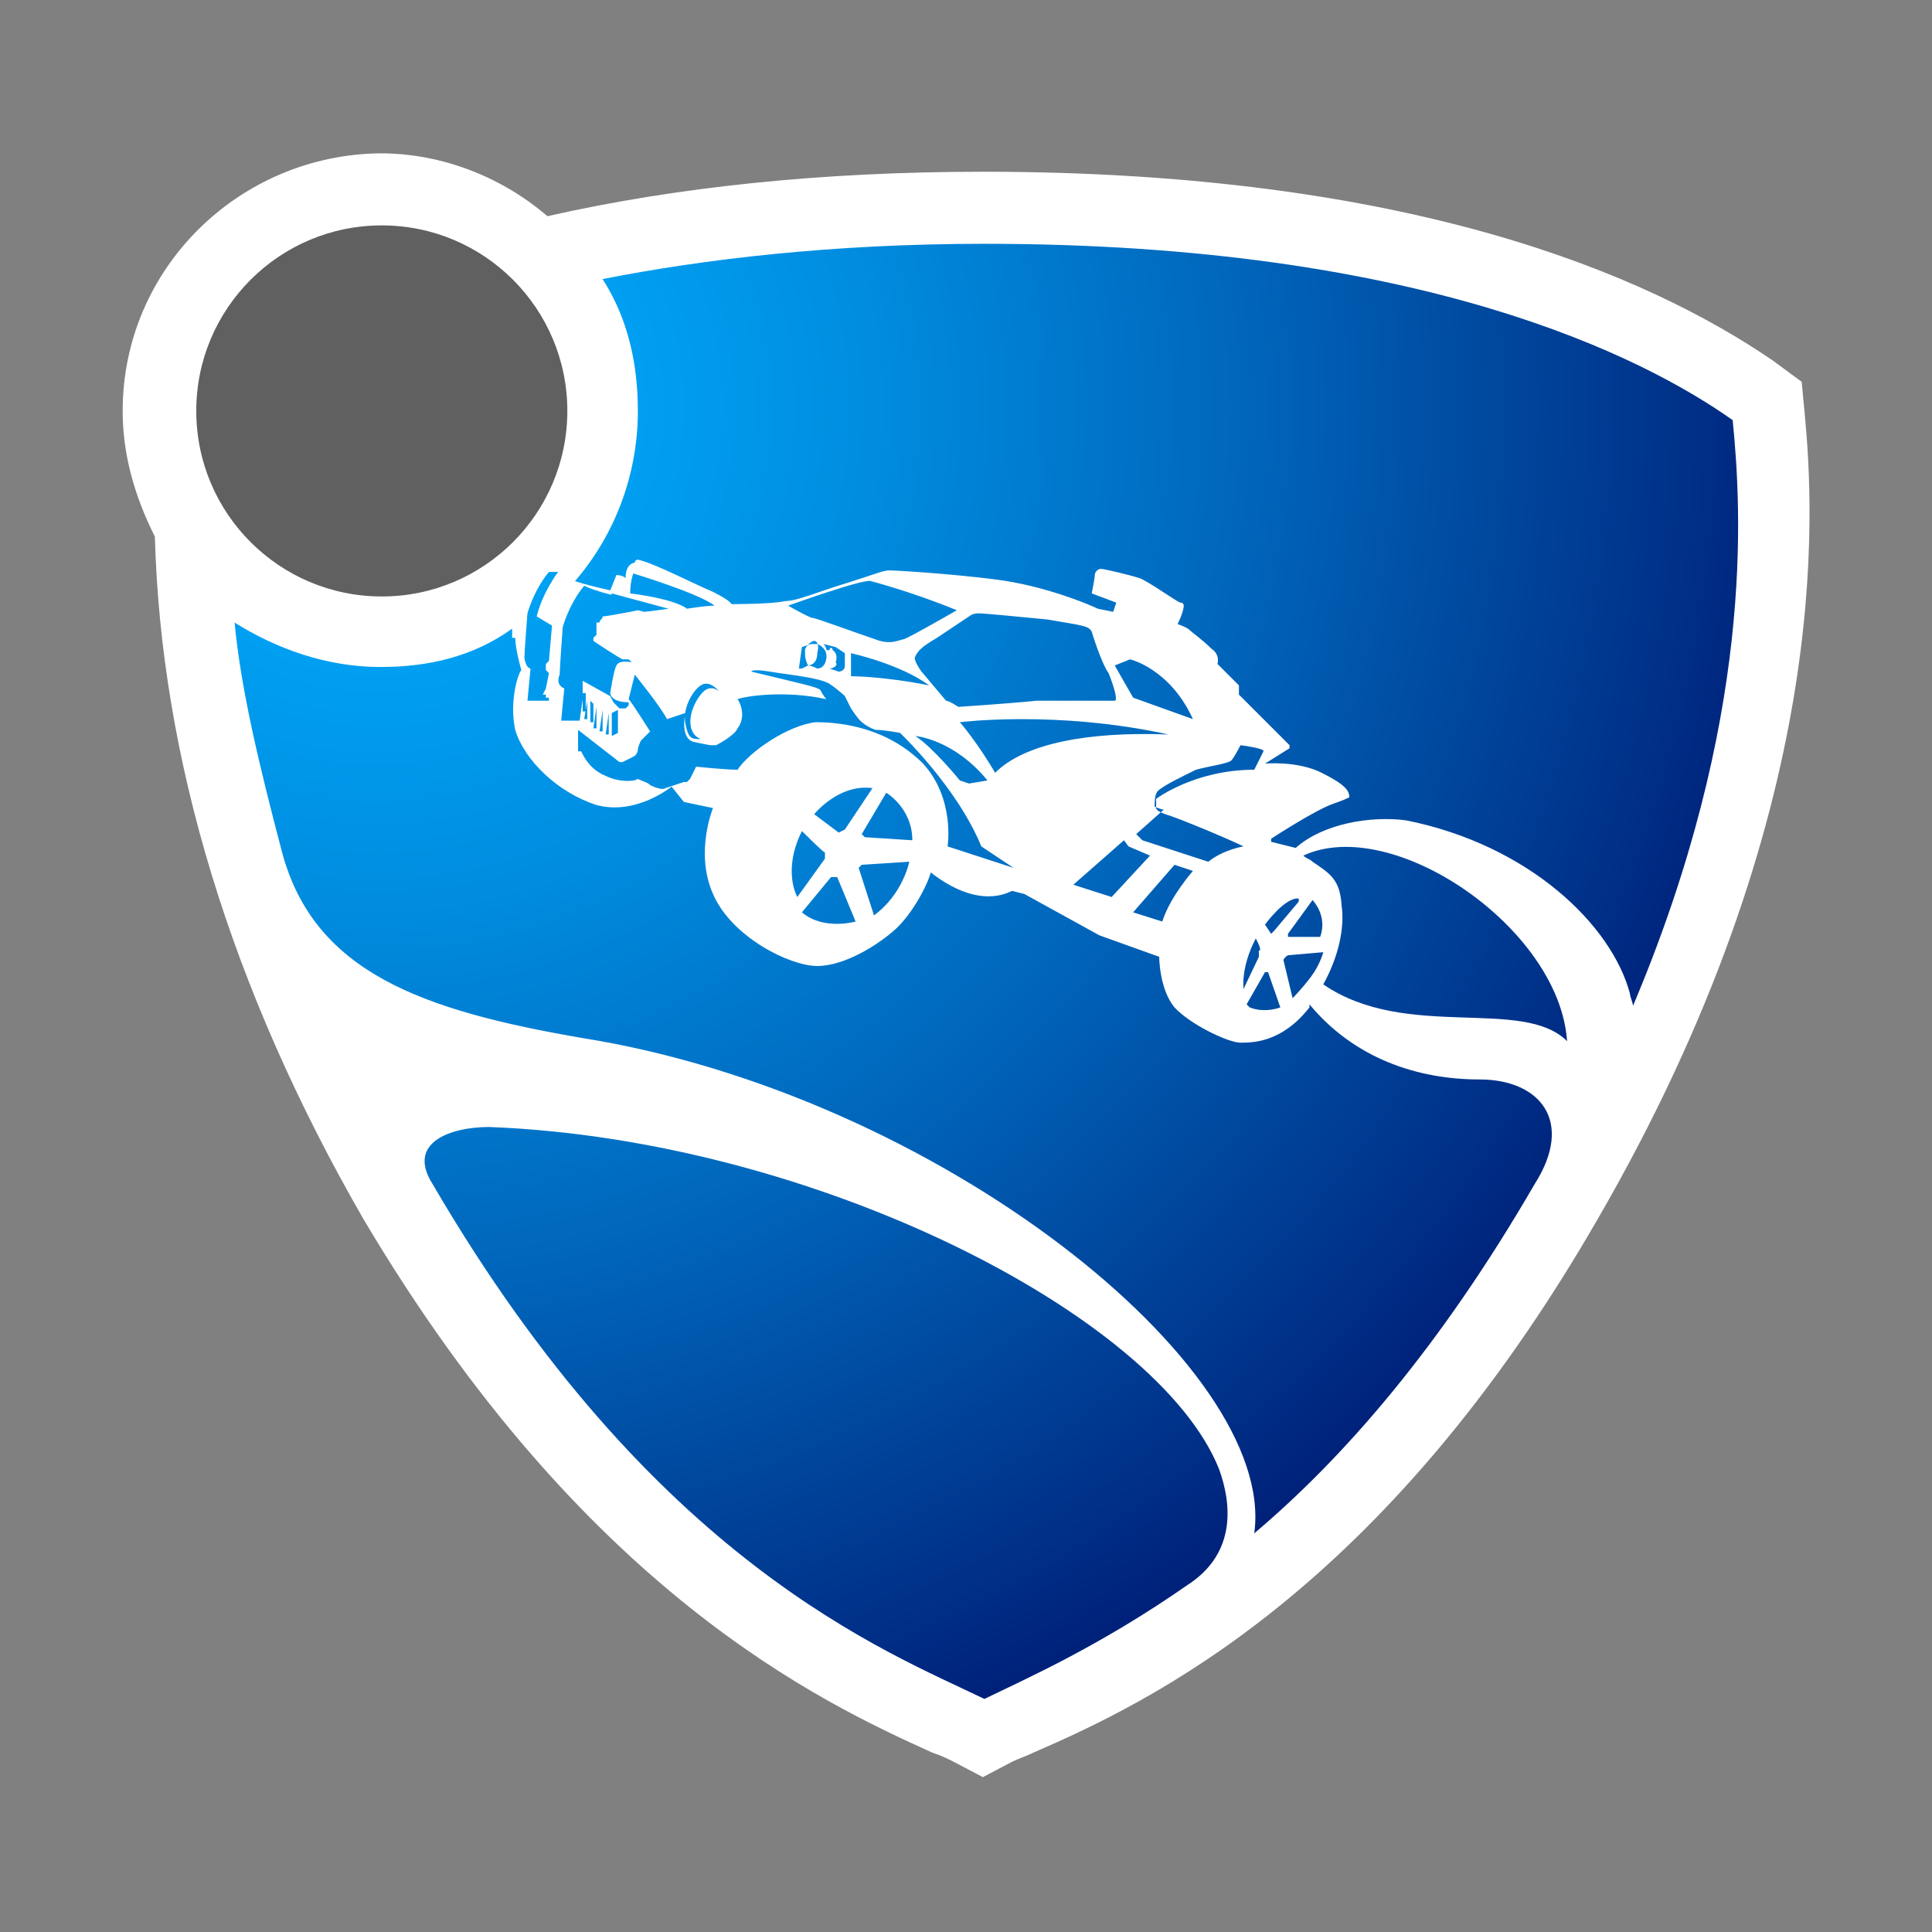
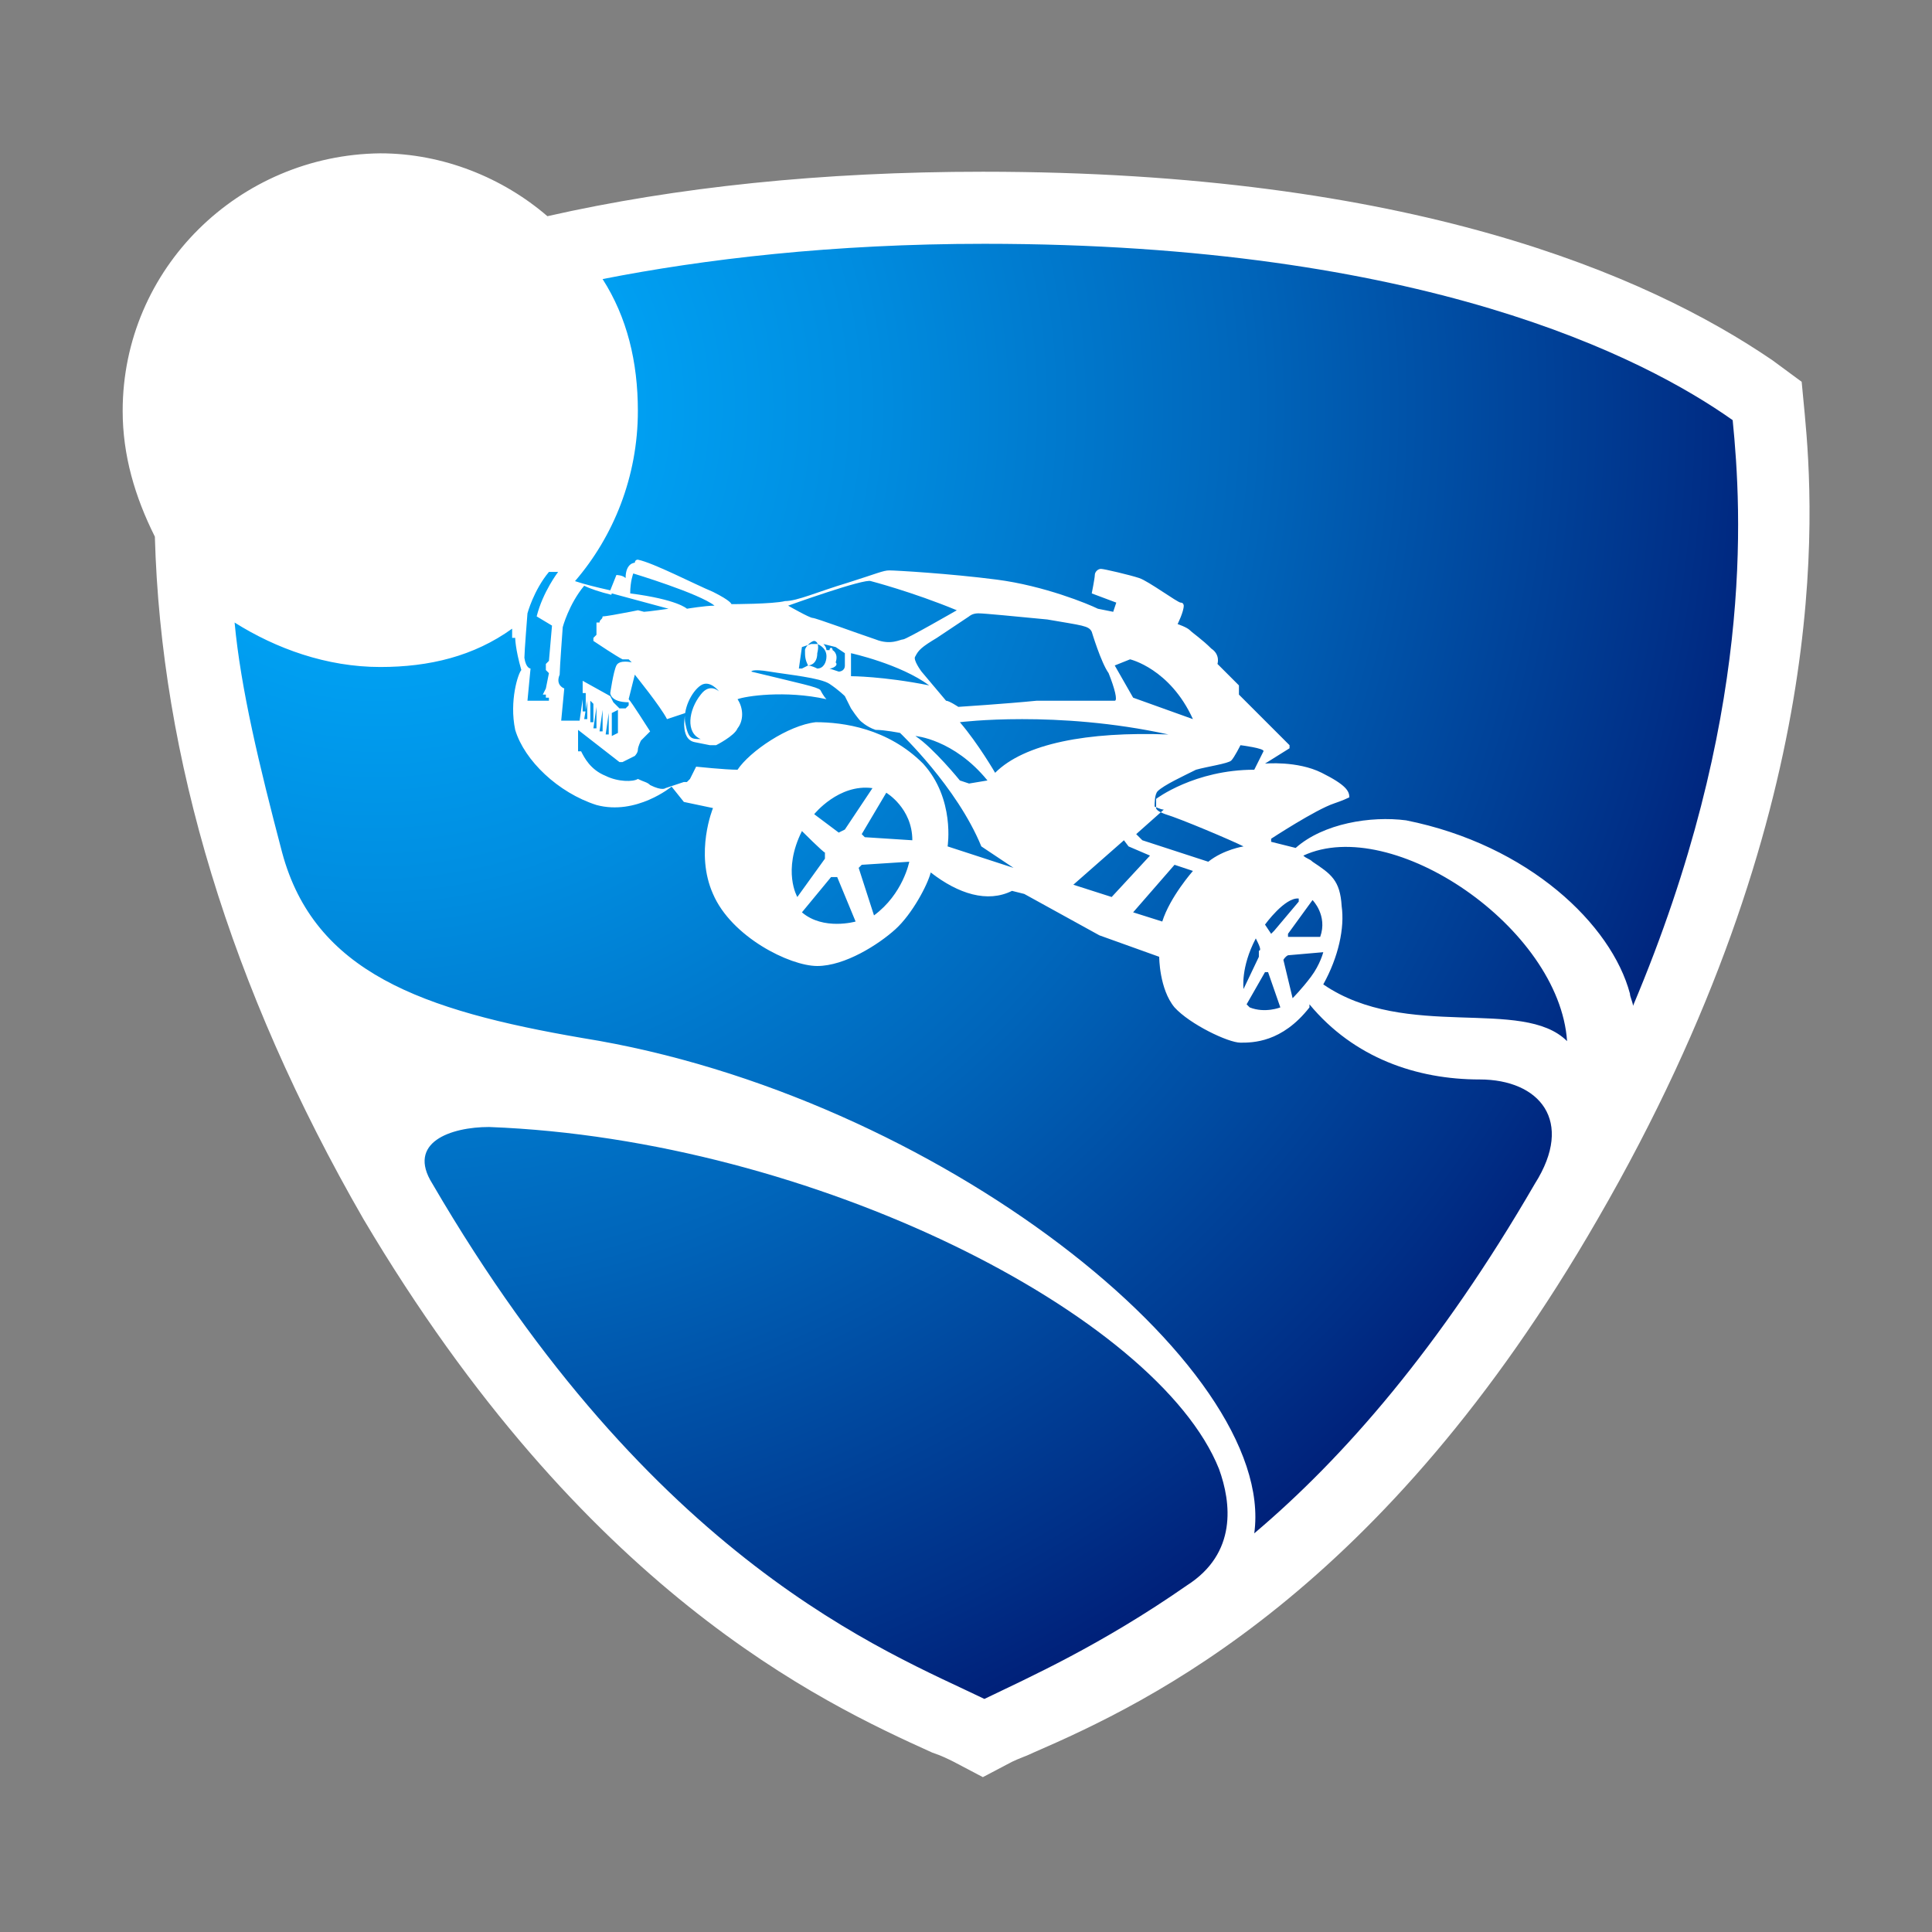
<svg xmlns="http://www.w3.org/2000/svg" class="S" viewBox="0 0 126 126">
  <rect x="0" y="0" width="126" height="126" fill="#808080" stroke="none" />
-   <path fill="#fff" d="M59.7 48s2.5.2 4.7 2.9l-1.2.2-.6-.2s-1.7-2.1-2.9-2.9zm-3.9 12.1l-1.2-2.9h-.4l-1.9 2.3c1.4 1.2 3.5.6 3.5.6zM73.7 43l-1 .4 1.2 2.1 3.9 1.4c-1.5-3.3-4.1-3.9-4.1-3.9zm-11.1 4.1c1.2 1.4 2.3 3.3 2.3 3.3 1.9-1.9 6-2.7 11.3-2.5-7.3-1.6-13.6-.8-13.6-.8zm-7.1-3s2.1 0 5.1.6c-1.9-1.4-5.1-2.1-5.1-2.1v1.5zm17.8 10.7L70 57.7l2.5.8 2.5-2.7-1.4-.6-.3-.4zM51.4 39.5s1.4.8 1.6.8 2.9 1 4.1 1.4c1 .4 1.6 0 1.8 0s3.5-1.9 3.5-1.9c-2.9-1.2-5.6-1.9-5.6-1.9-.4-.2-5.4 1.6-5.4 1.6zm19.8 1.7c-.2-.4-.6-.4-2.9-.8-2.1-.2-4.1-.4-4.5-.4-.4 0-.6.2-.6.2l-2.1 1.4c-1 .6-1.2.8-1.4 1.2-.2.2.4 1 .4 1l1.6 1.9c.2 0 .8.4.8.4s3.1-.2 5.1-.4h5.1c.2 0 0-.8-.4-1.8-.5-.7-1.1-2.7-1.1-2.7zm-18.5 2.2s.2 0 .6.2c.4 0 .6-.4.6-.8 0-.6-.6-.8-.6-.8h-.4l-.6.2-.2 1.4h.2l.4-.2c-.2-.4-.2-.6-.2-1 0-.2.4-.6.6-.6 0 0 .4 0 .2.8 0 .8-.6.8-.6.8zm32.9 15.3L84 60.9v.2h2.1c.5-1.4-.5-2.4-.5-2.4zM46.7 48.6h-.4l-1-.2c-1-.2-.6-1.9-.6-1.9l-1.2.4c-.4-.8-2.1-2.9-2.1-2.9l-.4 1.6c.2.2 1.2 1.8 1.4 2.1l-.6.6s-.2.4-.2.6-.2.4-.2.4l-.8.4h-.2l-2.7-2.1V49h.2c.2.4.6 1.2 1.6 1.6.8.4 1.8.4 2.1.2.4.2.6.2.8.4.8.4 1 .2 1 .2l1.2-.4h.2l.2-.2.4-.8s1.9.2 2.7.2c.8-1.2 3.3-2.9 5.1-3.1 1.8 0 4.7.4 7 2.7 2.1 2.3 1.6 5.4 1.6 5.4l4.3 1.4-2.1-1.4c-1.6-3.9-5.3-7.4-5.3-7.4s-1-.2-1.6-.2c-.6-.2-1-.6-1-.6s-.2-.2-.6-.8l-.4-.8s-.4-.4-1-.8-2.7-.6-3.9-.8c-1.2-.2-1.2 0-1.2 0 3.3.8 4.3 1 4.5 1.2 0 0 .2.4.4.6-2.7-.6-5.3-.2-5.8 0 .4.6.4 1.4 0 1.9-.2.5-1.4 1.1-1.4 1.1zm37 14l.6 2.5s.6-.6 1.2-1.4c.6-.8.8-1.6.8-1.6l-2.3.2c-.2.1-.3.3-.3.3zM36.8 44.9l-.2 2.1h1.2l.2-1.4v.8h.2v-1.2H38v-.8l1.8 1 .2.4.4.4h.4l.2-.2v-.2c-1.2 0-1.2-.6-1.2-.6s.2-1.4.4-1.8c.2-.4 1-.2 1-.2L41 43h-.4c-.4-.2-1.6-1-1.9-1.2v-.2l.2-.2v-.8h.2c0-.2.2-.2.2-.4.4 0 3.3-.6 3.3-.6l-2.7-.6v-.2c-.8-.2-1.4-.4-1.8-.6-1 1.2-1.4 2.7-1.4 2.7s-.2 2.7-.2 3.1c-.3.7.3.9.3.9zm45.7 15.4l.4.6.2-.2 1.6-1.9v-.2c-.9-.1-2.2 1.7-2.2 1.7zm-4.7-3.5l-1.2-.4-2.7 3.1 1.9.6c.5-1.6 2-3.3 2-3.3zm4.1 4.4c-1 1.9-.8 3.3-.8 3.3l1-2.1V62c.2 0 0-.4-.2-.8zm-1-12.6s-.4.8-.6 1c-.2.2-1.6.4-2.3.6-.8.4-2.1 1-2.5 1.4-.2.2-.2.8-.2 1 0 0 .4.2.6.2l-1.8 1.6.4.4 4.3 1.4c1-.8 2.3-1 2.3-1-.8-.4-4.1-1.8-5.1-2.1 0 0-.6-.2-.6-.4v-.6s2.5-1.9 6.4-1.9l.6-1.2c.1-.2-1.5-.4-1.5-.4zm2.6 17.1l-.8-2.3h-.2l-1.2 2.1.2.2c1 .4 2 0 2 0zM54.1 43.6l.6.2s.4 0 .4-.4v-.8l-.6-.4-.8-.2c.2.2.2.4.2.4h.2c0-.2.2-.2.2 0 0 0 .4.2.2.8.2.2-.2.4-.4.4zm-1.8 10.6c-1.3 2.6-.3 4.3-.3 4.3l1.8-2.5v-.4c-.1 0-1.5-1.4-1.5-1.4zM39.7 39.3l2.3.6c.2 0 1.6-.2 1.6-.2l-3.7-1-.2.6zm1.4-.6c3.1.4 3.7 1 3.7 1s1.2-.2 1.8-.2c-1-.8-5.3-2.1-5.3-2.1s-.2.5-.2 1.3zm4.6 6c-.6.4-1.2 1.6-1 2.5.2 1 .4 1 1 1-1-.4-.8-1.9 0-2.9.6-.8 1.2-.2 1.2-.2s-.6-.8-1.2-.4zM31.9 73.5c-2.5 0-5.4 1-3.7 3.7 14.4 24.7 29.6 30.5 36 33.6 2.9-1.4 7.6-3.5 13.2-7.4 3.3-2.1 2.9-5.4 2.1-7.6-4-10-26.4-21.5-47.6-22.3zM113 27.4c-5.8-4.1-20.2-11.5-48.8-11.5-9.9 0-18.3 1-24.9 2.3 1.6 2.5 2.3 5.4 2.3 8.6 0 4.3-1.6 8.2-4.1 11.1.6.2 1.4.4 2.3.6l.4-1s.4 0 .6.2c0-1 .6-1 .6-1s0-.2.2-.2c1 .2 3.7 1.6 4.9 2.1 1.2.6 1.2.8 1.2.8s2.7 0 3.5-.2c.8 0 2.1-.6 4.1-1.2 1.9-.6 2.3-.8 2.7-.8s3.9.2 7 .6c3.1.4 6 1.6 6.6 1.9l1 .2.2-.6-1.6-.6s.2-1 .2-1.2.2-.4.4-.4 1.9.4 2.5.6 2.5 1.6 2.7 1.6c.2 0 .2.2.2.2 0 .4-.4 1.2-.4 1.2l-.6-.2.6.2s.6.2.8.4c.2.2.8.6 1.4 1.2.6.4.4 1 .4 1l1.4 1.4v.6l3.3 3.3v.2l-1.6 1s2.1-.2 3.7.6S88 51.6 88 52c-.4.2-1 .4-1 .4-1.2.4-4.1 2.3-4.1 2.3v.2l1.6.4c1.8-1.6 4.9-2.1 7.2-1.8 8 1.6 13.4 6.8 14.6 11.3 0 .2.2.6.2.8 7.9-18.7 7.1-32.2 6.5-38.2zM85 55.8c.2.2.4.2.6.4 1.2.8 1.8 1.2 1.9 2.9.2 1.4-.2 3.3-1.2 5.1 5.4 3.7 13 .8 15.9 3.7-.5-7.4-11.4-14.8-17.2-12.1zm-44.7-9.5l-.4.2V48l.4-.2v-1.5zm56.2 24.1c-4.1 0-8.2-1.4-11.1-4.9v.2C83.6 68 81.7 68 80.9 68s-3.3-1.2-4.3-2.3c-1-1.2-1-3.3-1-3.3L71.7 61l-4.9-2.7-.8-.2c-1.6.8-3.5.2-5.3-1.2-.2.8-1.2 2.7-2.3 3.7S55.1 63 53.3 63c-1.8 0-5.6-1.9-6.8-4.7-1.2-2.7 0-5.6 0-5.6l-1.9-.4-.8-1s-2.3 1.9-4.9 1.2c-2.5-.8-4.7-2.9-5.3-4.9-.4-1.9.2-3.7.4-3.9-.4-1.4-.4-2.1-.4-2.1h-.2V41c-2.5 1.8-5.4 2.5-8.6 2.5-3.5 0-6.8-1.2-9.5-2.9.4 4.3 1.6 9.3 3.1 15 2.1 7.8 9.1 10.3 19.6 12.1 23.1 3.7 45.3 21.4 43.8 32.3 5.8-4.9 12.1-12.1 18.3-22.8 2.6-4.1.3-6.8-3.6-6.8zM34.6 43.6l-.2 2.1h1.4v-.2h-.2v-.2h-.2l.2-.4.2-1-.2-.2v-.4l.2-.2.2-2.3-1-.6c.4-1.6 1.4-2.9 1.4-2.9h-.6c-1 1.2-1.4 2.7-1.4 2.7s-.2 2.5-.2 2.9c.1.7.4.7.4.7zm21.4 13l1 3.1c1.9-1.4 2.3-3.5 2.3-3.5l-3.1.2-.2.2zm1.8-4.9l-1.6 2.7.2.2 3.1.2c0-2.1-1.7-3.1-1.7-3.1zm-19.5-6l-.2 1.2h.2v-1.2zm14.8 7.4l1.6 1.2.4-.2 1.8-2.7c-2.2-.3-3.8 1.7-3.8 1.7zm-14.4-7.2l-.2-.2v1.4h.2v-1.2zm.6.4l-.2 1.4h.2v-1.4zm.4.2l-.2 1.4h.2v-1.4zm-.8-.4l-.2 1.4h.2v-1.4z" />
+   <path fill="#fff" d="M59.7 48s2.5.2 4.7 2.9l-1.2.2-.6-.2s-1.7-2.1-2.9-2.9zm-3.9 12.1l-1.2-2.9h-.4l-1.9 2.3c1.4 1.2 3.5.6 3.5.6zM73.7 43l-1 .4 1.2 2.1 3.9 1.4c-1.5-3.3-4.1-3.9-4.1-3.9zm-11.1 4.1c1.2 1.4 2.3 3.3 2.3 3.3 1.9-1.9 6-2.7 11.3-2.5-7.3-1.6-13.6-.8-13.6-.8zm-7.1-3s2.1 0 5.1.6c-1.9-1.4-5.1-2.1-5.1-2.1v1.5zm17.8 10.7L70 57.7l2.5.8 2.5-2.7-1.4-.6-.3-.4zM51.4 39.5s1.4.8 1.6.8 2.9 1 4.1 1.4c1 .4 1.6 0 1.8 0c-2.9-1.2-5.6-1.9-5.6-1.9-.4-.2-5.4 1.6-5.4 1.6zm19.8 1.7c-.2-.4-.6-.4-2.9-.8-2.1-.2-4.1-.4-4.5-.4-.4 0-.6.2-.6.2l-2.1 1.4c-1 .6-1.2.8-1.4 1.2-.2.2.4 1 .4 1l1.6 1.9c.2 0 .8.4.8.4s3.1-.2 5.1-.4h5.1c.2 0 0-.8-.4-1.8-.5-.7-1.1-2.7-1.1-2.7zm-18.5 2.2s.2 0 .6.2c.4 0 .6-.4.6-.8 0-.6-.6-.8-.6-.8h-.4l-.6.2-.2 1.4h.2l.4-.2c-.2-.4-.2-.6-.2-1 0-.2.4-.6.6-.6 0 0 .4 0 .2.8 0 .8-.6.8-.6.8zm32.9 15.3L84 60.9v.2h2.1c.5-1.4-.5-2.4-.5-2.4zM46.7 48.6h-.4l-1-.2c-1-.2-.6-1.9-.6-1.9l-1.2.4c-.4-.8-2.1-2.9-2.1-2.9l-.4 1.6c.2.2 1.2 1.8 1.4 2.1l-.6.6s-.2.4-.2.6-.2.4-.2.4l-.8.4h-.2l-2.7-2.1V49h.2c.2.4.6 1.2 1.6 1.6.8.4 1.8.4 2.1.2.4.2.6.2.8.4.8.4 1 .2 1 .2l1.2-.4h.2l.2-.2.4-.8s1.9.2 2.7.2c.8-1.2 3.3-2.9 5.1-3.1 1.8 0 4.7.4 7 2.7 2.1 2.3 1.6 5.4 1.6 5.4l4.3 1.4-2.1-1.4c-1.6-3.9-5.3-7.4-5.3-7.4s-1-.2-1.6-.2c-.6-.2-1-.6-1-.6s-.2-.2-.6-.8l-.4-.8s-.4-.4-1-.8-2.7-.6-3.9-.8c-1.2-.2-1.2 0-1.2 0 3.3.8 4.3 1 4.5 1.2 0 0 .2.4.4.6-2.7-.6-5.3-.2-5.8 0 .4.6.4 1.4 0 1.9-.2.5-1.4 1.1-1.4 1.1zm37 14l.6 2.5s.6-.6 1.2-1.4c.6-.8.8-1.6.8-1.6l-2.3.2c-.2.1-.3.3-.3.3zM36.8 44.9l-.2 2.1h1.2l.2-1.4v.8h.2v-1.2H38v-.8l1.8 1 .2.4.4.4h.4l.2-.2v-.2c-1.2 0-1.2-.6-1.2-.6s.2-1.4.4-1.8c.2-.4 1-.2 1-.2L41 43h-.4c-.4-.2-1.6-1-1.9-1.2v-.2l.2-.2v-.8h.2c0-.2.2-.2.2-.4.4 0 3.3-.6 3.3-.6l-2.7-.6v-.2c-.8-.2-1.4-.4-1.8-.6-1 1.2-1.4 2.7-1.4 2.7s-.2 2.7-.2 3.1c-.3.7.3.9.3.9zm45.7 15.4l.4.6.2-.2 1.6-1.9v-.2c-.9-.1-2.2 1.7-2.2 1.7zm-4.7-3.5l-1.2-.4-2.7 3.1 1.9.6c.5-1.6 2-3.3 2-3.3zm4.1 4.4c-1 1.9-.8 3.3-.8 3.3l1-2.1V62c.2 0 0-.4-.2-.8zm-1-12.6s-.4.8-.6 1c-.2.2-1.6.4-2.3.6-.8.4-2.1 1-2.5 1.4-.2.2-.2.8-.2 1 0 0 .4.2.6.2l-1.8 1.6.4.4 4.3 1.4c1-.8 2.3-1 2.3-1-.8-.4-4.1-1.8-5.1-2.1 0 0-.6-.2-.6-.4v-.6s2.5-1.9 6.4-1.9l.6-1.2c.1-.2-1.5-.4-1.5-.4zm2.6 17.1l-.8-2.3h-.2l-1.2 2.1.2.2c1 .4 2 0 2 0zM54.1 43.6l.6.2s.4 0 .4-.4v-.8l-.6-.4-.8-.2c.2.2.2.4.2.4h.2c0-.2.2-.2.2 0 0 0 .4.2.2.8.2.2-.2.4-.4.4zm-1.8 10.6c-1.3 2.6-.3 4.3-.3 4.3l1.8-2.5v-.4c-.1 0-1.5-1.4-1.5-1.4zM39.7 39.3l2.3.6c.2 0 1.6-.2 1.6-.2l-3.7-1-.2.6zm1.4-.6c3.1.4 3.7 1 3.7 1s1.2-.2 1.8-.2c-1-.8-5.3-2.1-5.3-2.1s-.2.5-.2 1.3zm4.6 6c-.6.4-1.2 1.6-1 2.5.2 1 .4 1 1 1-1-.4-.8-1.9 0-2.9.6-.8 1.2-.2 1.2-.2s-.6-.8-1.2-.4zM31.9 73.5c-2.5 0-5.4 1-3.7 3.7 14.4 24.7 29.6 30.5 36 33.6 2.9-1.4 7.6-3.5 13.2-7.4 3.3-2.1 2.9-5.4 2.1-7.6-4-10-26.4-21.5-47.6-22.3zM113 27.4c-5.8-4.1-20.2-11.5-48.8-11.5-9.9 0-18.3 1-24.9 2.3 1.6 2.5 2.3 5.4 2.3 8.6 0 4.3-1.6 8.2-4.1 11.1.6.2 1.4.4 2.3.6l.4-1s.4 0 .6.2c0-1 .6-1 .6-1s0-.2.2-.2c1 .2 3.7 1.6 4.9 2.1 1.2.6 1.2.8 1.2.8s2.7 0 3.5-.2c.8 0 2.1-.6 4.1-1.2 1.9-.6 2.3-.8 2.7-.8s3.9.2 7 .6c3.1.4 6 1.6 6.6 1.9l1 .2.2-.6-1.6-.6s.2-1 .2-1.2.2-.4.4-.4 1.9.4 2.5.6 2.5 1.6 2.7 1.6c.2 0 .2.2.2.2 0 .4-.4 1.2-.4 1.2l-.6-.2.6.2s.6.2.8.4c.2.2.8.6 1.4 1.2.6.4.4 1 .4 1l1.4 1.4v.6l3.3 3.3v.2l-1.6 1s2.1-.2 3.7.6S88 51.6 88 52c-.4.2-1 .4-1 .4-1.2.4-4.1 2.3-4.1 2.3v.2l1.6.4c1.8-1.6 4.9-2.1 7.2-1.8 8 1.6 13.4 6.8 14.6 11.3 0 .2.2.6.2.8 7.9-18.7 7.1-32.2 6.5-38.2zM85 55.8c.2.2.4.2.6.4 1.2.8 1.8 1.2 1.9 2.9.2 1.4-.2 3.3-1.2 5.1 5.4 3.7 13 .8 15.9 3.7-.5-7.4-11.4-14.8-17.2-12.1zm-44.7-9.5l-.4.2V48l.4-.2v-1.5zm56.2 24.1c-4.1 0-8.2-1.4-11.1-4.9v.2C83.6 68 81.7 68 80.9 68s-3.3-1.2-4.3-2.3c-1-1.2-1-3.3-1-3.3L71.7 61l-4.9-2.7-.8-.2c-1.6.8-3.5.2-5.3-1.2-.2.8-1.2 2.7-2.3 3.7S55.1 63 53.3 63c-1.8 0-5.6-1.9-6.8-4.7-1.2-2.7 0-5.6 0-5.6l-1.9-.4-.8-1s-2.3 1.9-4.9 1.2c-2.5-.8-4.7-2.9-5.3-4.9-.4-1.9.2-3.7.4-3.9-.4-1.4-.4-2.1-.4-2.1h-.2V41c-2.5 1.8-5.4 2.5-8.6 2.5-3.5 0-6.8-1.2-9.5-2.9.4 4.3 1.6 9.3 3.1 15 2.1 7.8 9.1 10.3 19.6 12.1 23.1 3.7 45.3 21.4 43.8 32.3 5.8-4.9 12.1-12.1 18.3-22.8 2.6-4.1.3-6.8-3.6-6.8zM34.6 43.6l-.2 2.1h1.4v-.2h-.2v-.2h-.2l.2-.4.2-1-.2-.2v-.4l.2-.2.2-2.3-1-.6c.4-1.6 1.4-2.9 1.4-2.9h-.6c-1 1.2-1.4 2.7-1.4 2.7s-.2 2.5-.2 2.9c.1.7.4.7.4.7zm21.4 13l1 3.1c1.9-1.4 2.3-3.5 2.3-3.5l-3.1.2-.2.2zm1.8-4.9l-1.6 2.7.2.2 3.1.2c0-2.1-1.7-3.1-1.7-3.1zm-19.5-6l-.2 1.2h.2v-1.2zm14.8 7.4l1.6 1.2.4-.2 1.8-2.7c-2.2-.3-3.8 1.7-3.8 1.7zm-14.4-7.2l-.2-.2v1.4h.2v-1.2zm.6.4l-.2 1.4h.2v-1.4zm.4.2l-.2 1.4h.2v-1.4zm-.8-.4l-.2 1.4h.2v-1.4z" />
  <path fill="#fff" d="M117.7 27l-.2-2.1-1.9-1.4c-8.2-5.6-23.7-12.3-51.5-12.3-10.5 0-20 1-28.4 2.9-2.9-2.5-6.8-4.1-10.9-4.1C15.6 10.1 8 17.5 8 26.8c0 2.9.8 5.6 2.1 8.2.4 14.4 4.9 29.4 13.6 44.5 14.4 24.3 29.8 31.5 37.1 34.8.6.2 1 .4 1.4.6l1.9 1 1.9-1c.4-.2 1-.4 1.4-.6 7.6-3.3 22.8-10.5 36.8-34.8 15.4-26.6 14.1-46.1 13.5-52.5z" />
  <radialGradient id="path22_2_" cx="24.583" cy="922.712" r="92.915" gradientTransform="translate(0 -896.2)" gradientUnits="userSpaceOnUse">
    <stop offset="0" stop-color="#00aeff" />
    <stop offset=".131" stop-color="#00a5f7" />
    <stop offset=".345" stop-color="#008de0" />
    <stop offset=".616" stop-color="#0065ba" />
    <stop offset=".928" stop-color="#002f87" />
    <stop offset="1" stop-color="#00217a" />
  </radialGradient>
  <path fill="url(#path22_2_)" d="M59.7 48s2.5.2 4.7 2.9l-1.2.2-.6-.2s-1.7-2.1-2.9-2.9zm-3.9 12.1l-1.2-2.9h-.4l-1.9 2.3c1.4 1.2 3.5.6 3.5.6zM73.7 43l-1 .4 1.2 2.1 3.9 1.4c-1.5-3.3-4.1-3.9-4.1-3.9zm-11.1 4.1c1.2 1.4 2.3 3.3 2.3 3.3 1.9-1.9 6-2.7 11.3-2.5-7.3-1.6-13.6-.8-13.6-.8zm-7.1-3s2.1 0 5.1.6c-1.9-1.4-5.1-2.1-5.1-2.1v1.5zm17.8 10.7L70 57.7l2.5.8 2.5-2.7-1.4-.6-.3-.4zM51.4 39.5s1.4.8 1.6.8 2.9 1 4.1 1.4c1 .4 1.6 0 1.8 0s3.5-1.9 3.5-1.9c-2.9-1.2-5.6-1.9-5.6-1.9-.4-.2-5.4 1.6-5.4 1.6zm19.8 1.7c-.2-.4-.6-.4-2.9-.8-2.1-.2-4.1-.4-4.5-.4-.4 0-.6.2-.6.2l-2.1 1.4c-1 .6-1.2.8-1.4 1.2-.2.2.4 1 .4 1l1.6 1.9c.2 0 .8.4.8.4s3.1-.2 5.1-.4h5.1c.2 0 0-.8-.4-1.8-.5-.7-1.1-2.7-1.1-2.7zm-18.5 2.2s.2 0 .6.2c.4 0 .6-.4.6-.8 0-.6-.6-.8-.6-.8h-.4l-.6.2-.2 1.4h.2l.4-.2c-.2-.4-.2-.6-.2-1 0-.2.4-.6.6-.6 0 0 .4 0 .2.8 0 .8-.6.8-.6.8zm32.9 15.3L84 60.9v.2h2.1c.5-1.4-.5-2.4-.5-2.4zM46.7 48.6h-.4l-1-.2c-1-.2-.6-1.9-.6-1.9l-1.2.4c-.4-.8-2.1-2.9-2.1-2.9l-.4 1.6c.2.2 1.2 1.8 1.4 2.1l-.6.6s-.2.4-.2.6-.2.4-.2.4l-.8.4h-.2l-2.7-2.1V49h.2c.2.4.6 1.2 1.6 1.6.8.4 1.8.4 2.1.2.4.2.6.2.8.4.8.4 1 .2 1 .2l1.2-.4h.2l.2-.2.4-.8s1.9.2 2.7.2c.8-1.2 3.3-2.9 5.1-3.1 1.8 0 4.7.4 7 2.7 2.1 2.3 1.6 5.4 1.6 5.4l4.3 1.4-2.1-1.4c-1.6-3.9-5.3-7.4-5.3-7.4s-1-.2-1.6-.2c-.6-.2-1-.6-1-.6s-.2-.2-.6-.8l-.4-.8s-.4-.4-1-.8-2.7-.6-3.9-.8c-1.2-.2-1.2 0-1.2 0 3.3.8 4.3 1 4.5 1.2 0 0 .2.4.4.6-2.7-.6-5.3-.2-5.8 0 .4.6.4 1.4 0 1.9-.2.5-1.4 1.1-1.4 1.1zm37 14l.6 2.5s.6-.6 1.2-1.4c.6-.8.8-1.6.8-1.6l-2.3.2c-.2.1-.3.3-.3.3zM36.8 44.9l-.2 2.1h1.2l.2-1.4v.8h.2v-1.2H38v-.8l1.8 1 .2.4.4.4h.4l.2-.2v-.2c-1.2 0-1.2-.6-1.2-.6s.2-1.4.4-1.8c.2-.4 1-.2 1-.2L41 43h-.4c-.4-.2-1.6-1-1.9-1.2v-.2l.2-.2v-.8h.2c0-.2.2-.2.2-.4.4 0 3.3-.6 3.3-.6l-2.7-.6v-.2c-.8-.2-1.4-.4-1.8-.6-1 1.2-1.4 2.7-1.4 2.7s-.2 2.7-.2 3.1c-.3.7.3.9.3.9zm45.7 15.4l.4.6.2-.2 1.6-1.9v-.2c-.9-.1-2.2 1.7-2.2 1.7zm-4.7-3.5l-1.2-.4-2.7 3.1 1.9.6c.5-1.6 2-3.3 2-3.3zm4.1 4.4c-1 1.9-.8 3.3-.8 3.3l1-2.1V62c.2 0 0-.4-.2-.8zm-1-12.6s-.4.8-.6 1c-.2.2-1.6.4-2.3.6-.8.4-2.1 1-2.5 1.4-.2.2-.2.8-.2 1 0 0 .4.2.6.2l-1.8 1.6.4.4 4.3 1.4c1-.8 2.3-1 2.3-1-.8-.4-4.1-1.8-5.1-2.1 0 0-.6-.2-.6-.4v-.6s2.5-1.9 6.4-1.9l.6-1.2c.1-.2-1.5-.4-1.5-.4zm2.6 17.1l-.8-2.3h-.2l-1.2 2.1.2.2c1 .4 2 0 2 0zM54.1 43.6l.6.2s.4 0 .4-.4v-.8l-.6-.4-.8-.2c.2.2.2.4.2.4h.2c0-.2.2-.2.2 0 0 0 .4.2.2.8.2.2-.2.4-.4.4zm-1.8 10.6c-1.3 2.6-.3 4.3-.3 4.3l1.8-2.5v-.4c-.1 0-1.5-1.4-1.5-1.4zM39.7 39.3l2.3.6c.2 0 1.6-.2 1.6-.2l-3.7-1-.2.6zm1.4-.6c3.1.4 3.7 1 3.7 1s1.2-.2 1.8-.2c-1-.8-5.3-2.1-5.3-2.1s-.2.5-.2 1.3zm4.6 6c-.6.4-1.2 1.6-1 2.5.2 1 .4 1 1 1-1-.4-.8-1.9 0-2.9.6-.8 1.2-.2 1.2-.2s-.6-.8-1.2-.4zM31.9 73.5c-2.5 0-5.4 1-3.7 3.7 14.4 24.7 29.6 30.5 36 33.6 2.9-1.4 7.6-3.5 13.2-7.4 3.3-2.1 2.9-5.4 2.1-7.6-4-10-26.4-21.5-47.6-22.3zM113 27.4c-5.8-4.1-20.2-11.5-48.8-11.5-9.9 0-18.3 1-24.9 2.3 1.6 2.5 2.3 5.4 2.3 8.6 0 4.3-1.6 8.2-4.1 11.1.6.2 1.4.4 2.3.6l.4-1s.4 0 .6.2c0-1 .6-1 .6-1s0-.2.2-.2c1 .2 3.7 1.6 4.9 2.1 1.2.6 1.2.8 1.2.8s2.7 0 3.5-.2c.8 0 2.1-.6 4.1-1.2 1.9-.6 2.3-.8 2.7-.8s3.9.2 7 .6c3.1.4 6 1.6 6.6 1.9l1 .2.2-.6-1.6-.6s.2-1 .2-1.2.2-.4.4-.4 1.9.4 2.5.6 2.5 1.6 2.7 1.6c.2 0 .2.2.2.2 0 .4-.4 1.2-.4 1.2l-.6-.2.6.2s.6.2.8.4c.2.2.8.6 1.4 1.2.6.4.4 1 .4 1l1.4 1.4v.6l3.3 3.3v.2l-1.6 1s2.1-.2 3.7.6S88 51.6 88 52c-.4.2-1 .4-1 .4-1.2.4-4.1 2.3-4.1 2.3v.2l1.6.4c1.8-1.6 4.9-2.1 7.2-1.8 8 1.6 13.4 6.8 14.6 11.3 0 .2.2.6.2.8 7.9-18.7 7.1-32.2 6.5-38.2zM85 55.8c.2.2.4.2.6.4 1.2.8 1.8 1.2 1.9 2.9.2 1.4-.2 3.3-1.2 5.1 5.4 3.7 13 .8 15.9 3.7-.5-7.4-11.4-14.8-17.2-12.1zm-44.7-9.5l-.4.2V48l.4-.2v-1.5zm56.2 24.1c-4.1 0-8.2-1.4-11.1-4.9v.2C83.6 68 81.7 68 80.9 68s-3.3-1.2-4.3-2.3c-1-1.2-1-3.3-1-3.3L71.7 61l-4.9-2.7-.8-.2c-1.6.8-3.5.2-5.3-1.2-.2.8-1.2 2.7-2.3 3.7S55.1 63 53.3 63c-1.8 0-5.6-1.9-6.8-4.7-1.2-2.7 0-5.6 0-5.6l-1.9-.4-.8-1s-2.3 1.9-4.9 1.2c-2.5-.8-4.7-2.9-5.3-4.9-.4-1.9.2-3.7.4-3.9-.4-1.4-.4-2.1-.4-2.1h-.2V41c-2.5 1.8-5.4 2.5-8.6 2.5-3.5 0-6.8-1.2-9.5-2.9.4 4.3 1.6 9.3 3.1 15 2.1 7.8 9.1 10.3 19.6 12.1 23.1 3.7 45.3 21.4 43.8 32.3 5.8-4.9 12.1-12.1 18.3-22.8 2.6-4.1.3-6.8-3.6-6.8zM34.6 43.6l-.2 2.1h1.4v-.2h-.2v-.2h-.2l.2-.4.2-1-.2-.2v-.4l.2-.2.2-2.3-1-.6c.4-1.6 1.4-2.9 1.4-2.9h-.6c-1 1.2-1.4 2.7-1.4 2.7s-.2 2.5-.2 2.9c.1.7.4.7.4.7zm21.4 13l1 3.1c1.9-1.4 2.3-3.5 2.3-3.5l-3.1.2-.2.2zm1.8-4.9l-1.6 2.7.2.2 3.1.2c0-2.1-1.7-3.1-1.7-3.1zm-19.5-6l-.2 1.2h.2v-1.2zm14.8 7.4l1.6 1.2.4-.2 1.8-2.7c-2.2-.3-3.8 1.7-3.8 1.7zm-14.4-7.2l-.2-.2v1.4h.2v-1.2zm.6.4l-.2 1.4h.2v-1.4zm.4.2l-.2 1.4h.2v-1.4zm-.8-.4l-.2 1.4h.2v-1.4z" />
-   <circle cx="24.9" cy="26.8" r="12.1" fill="#606060" />
</svg>